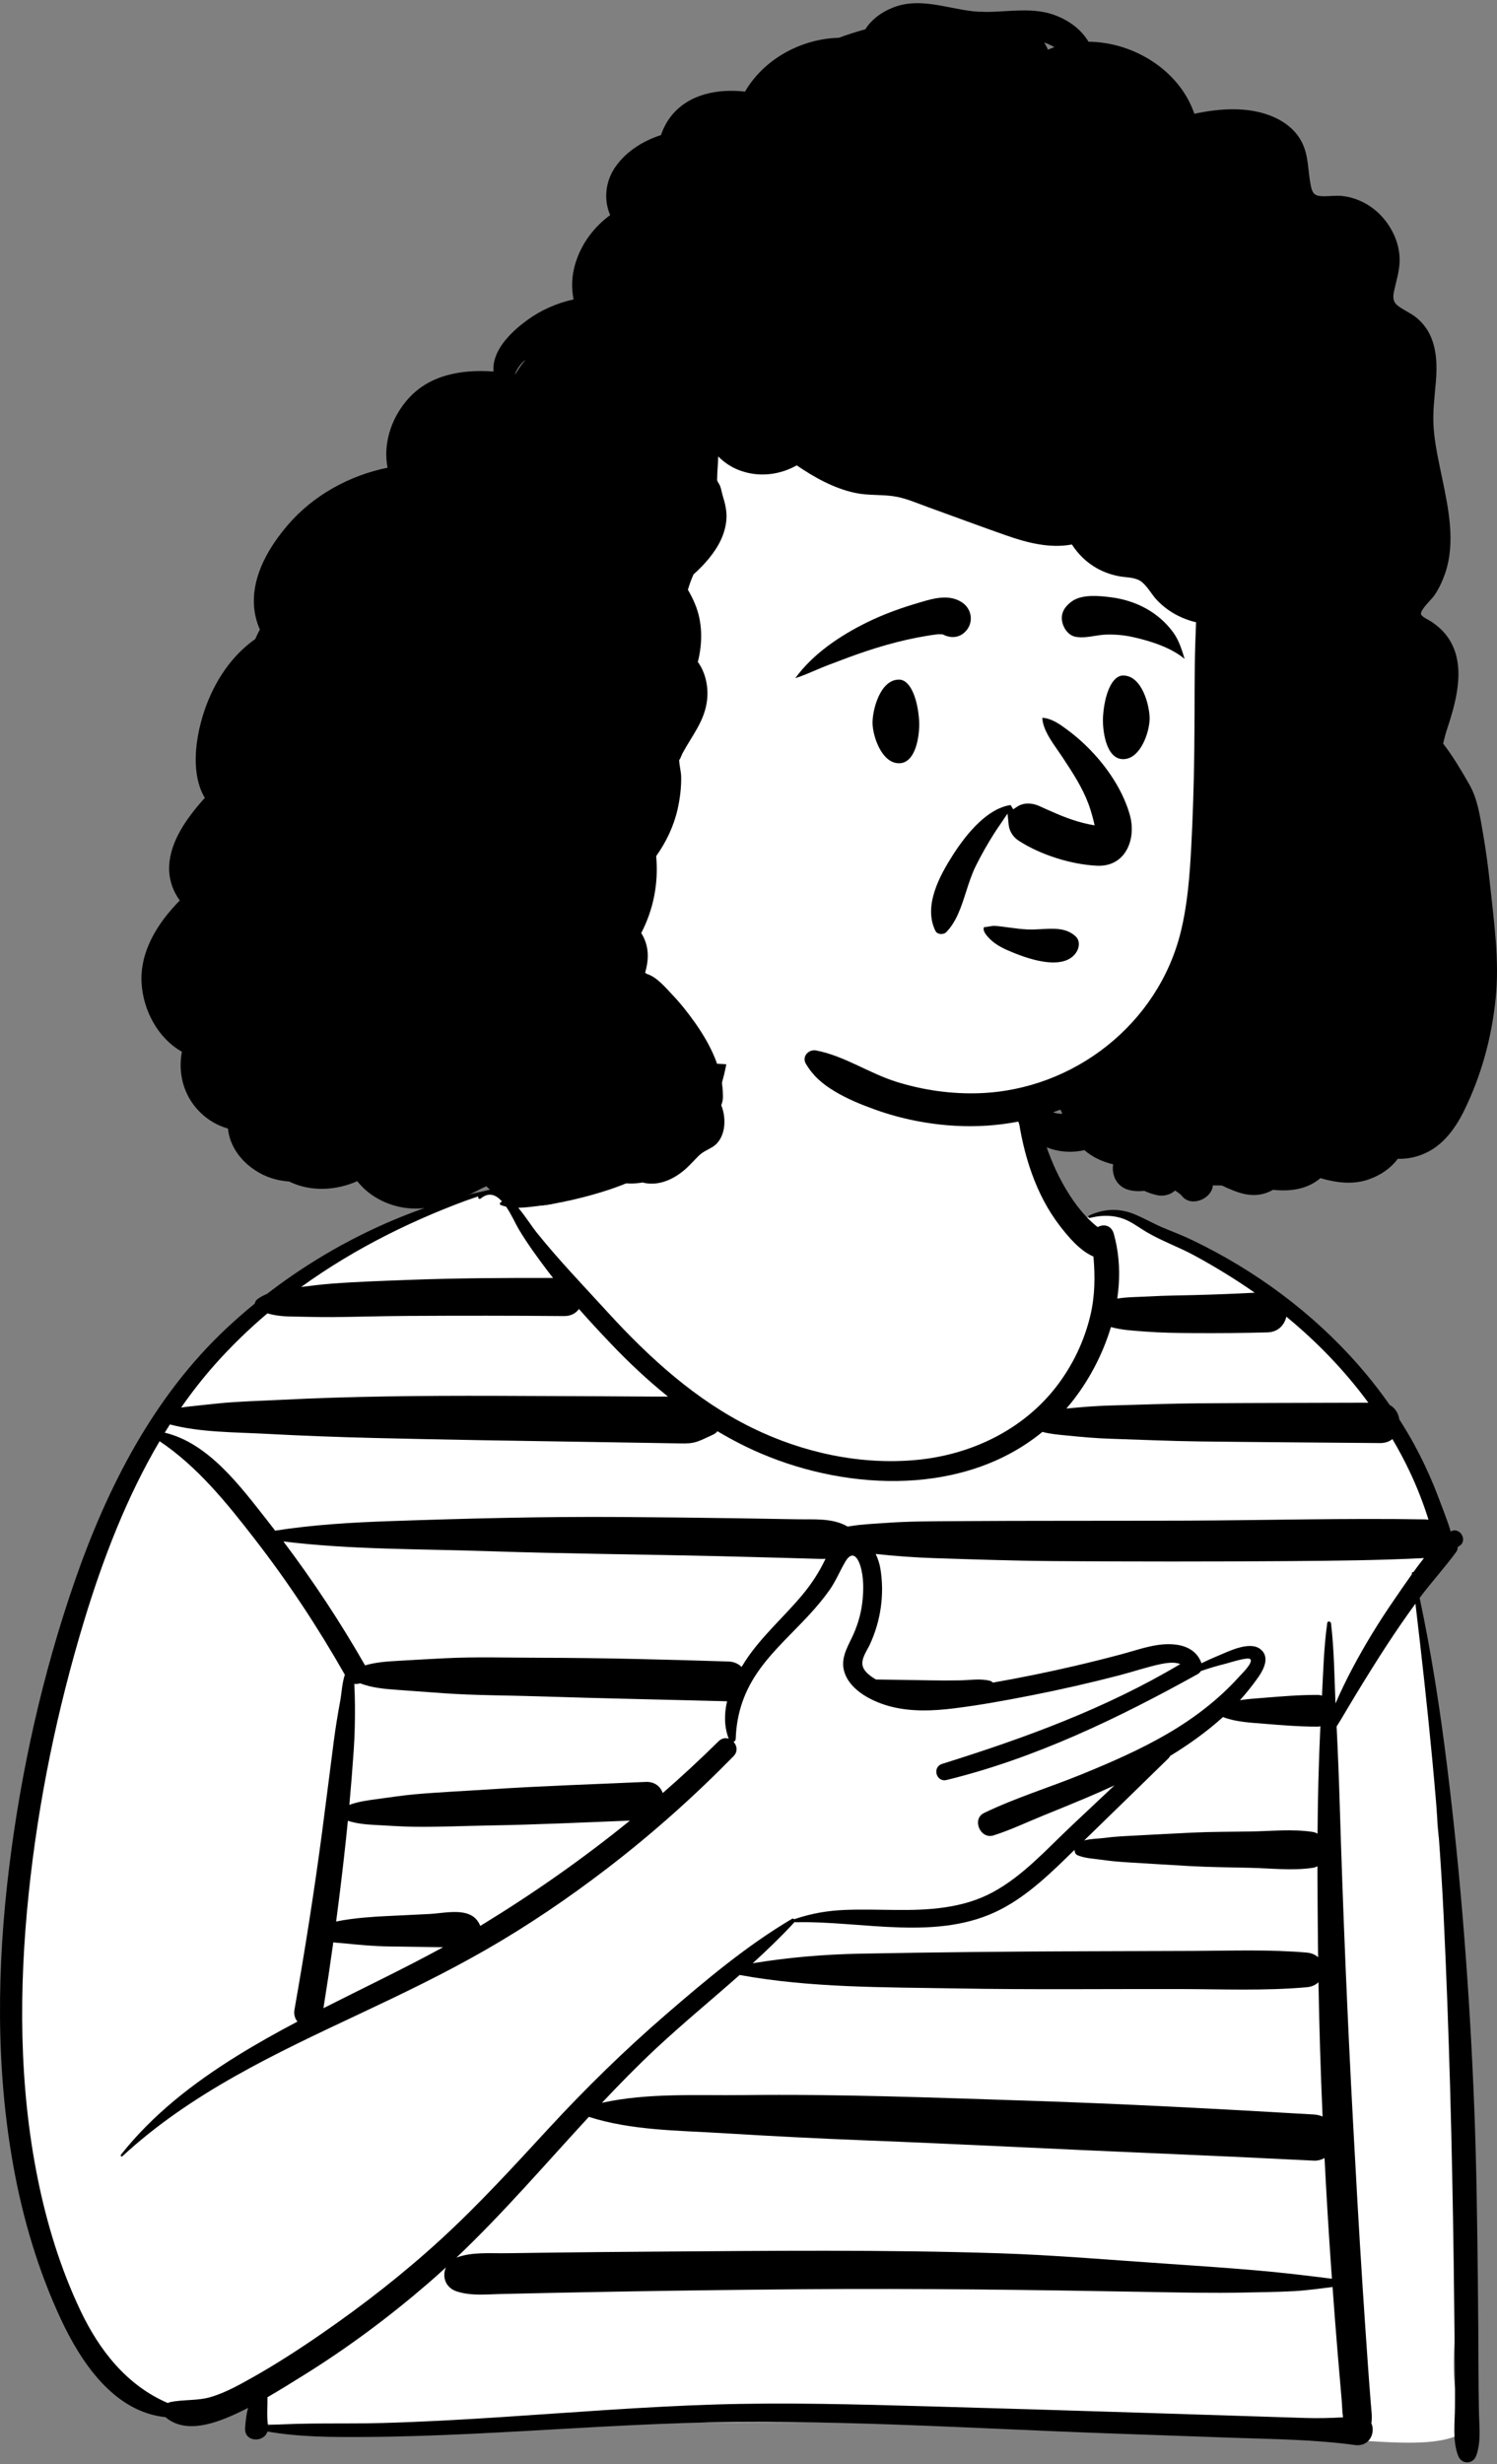
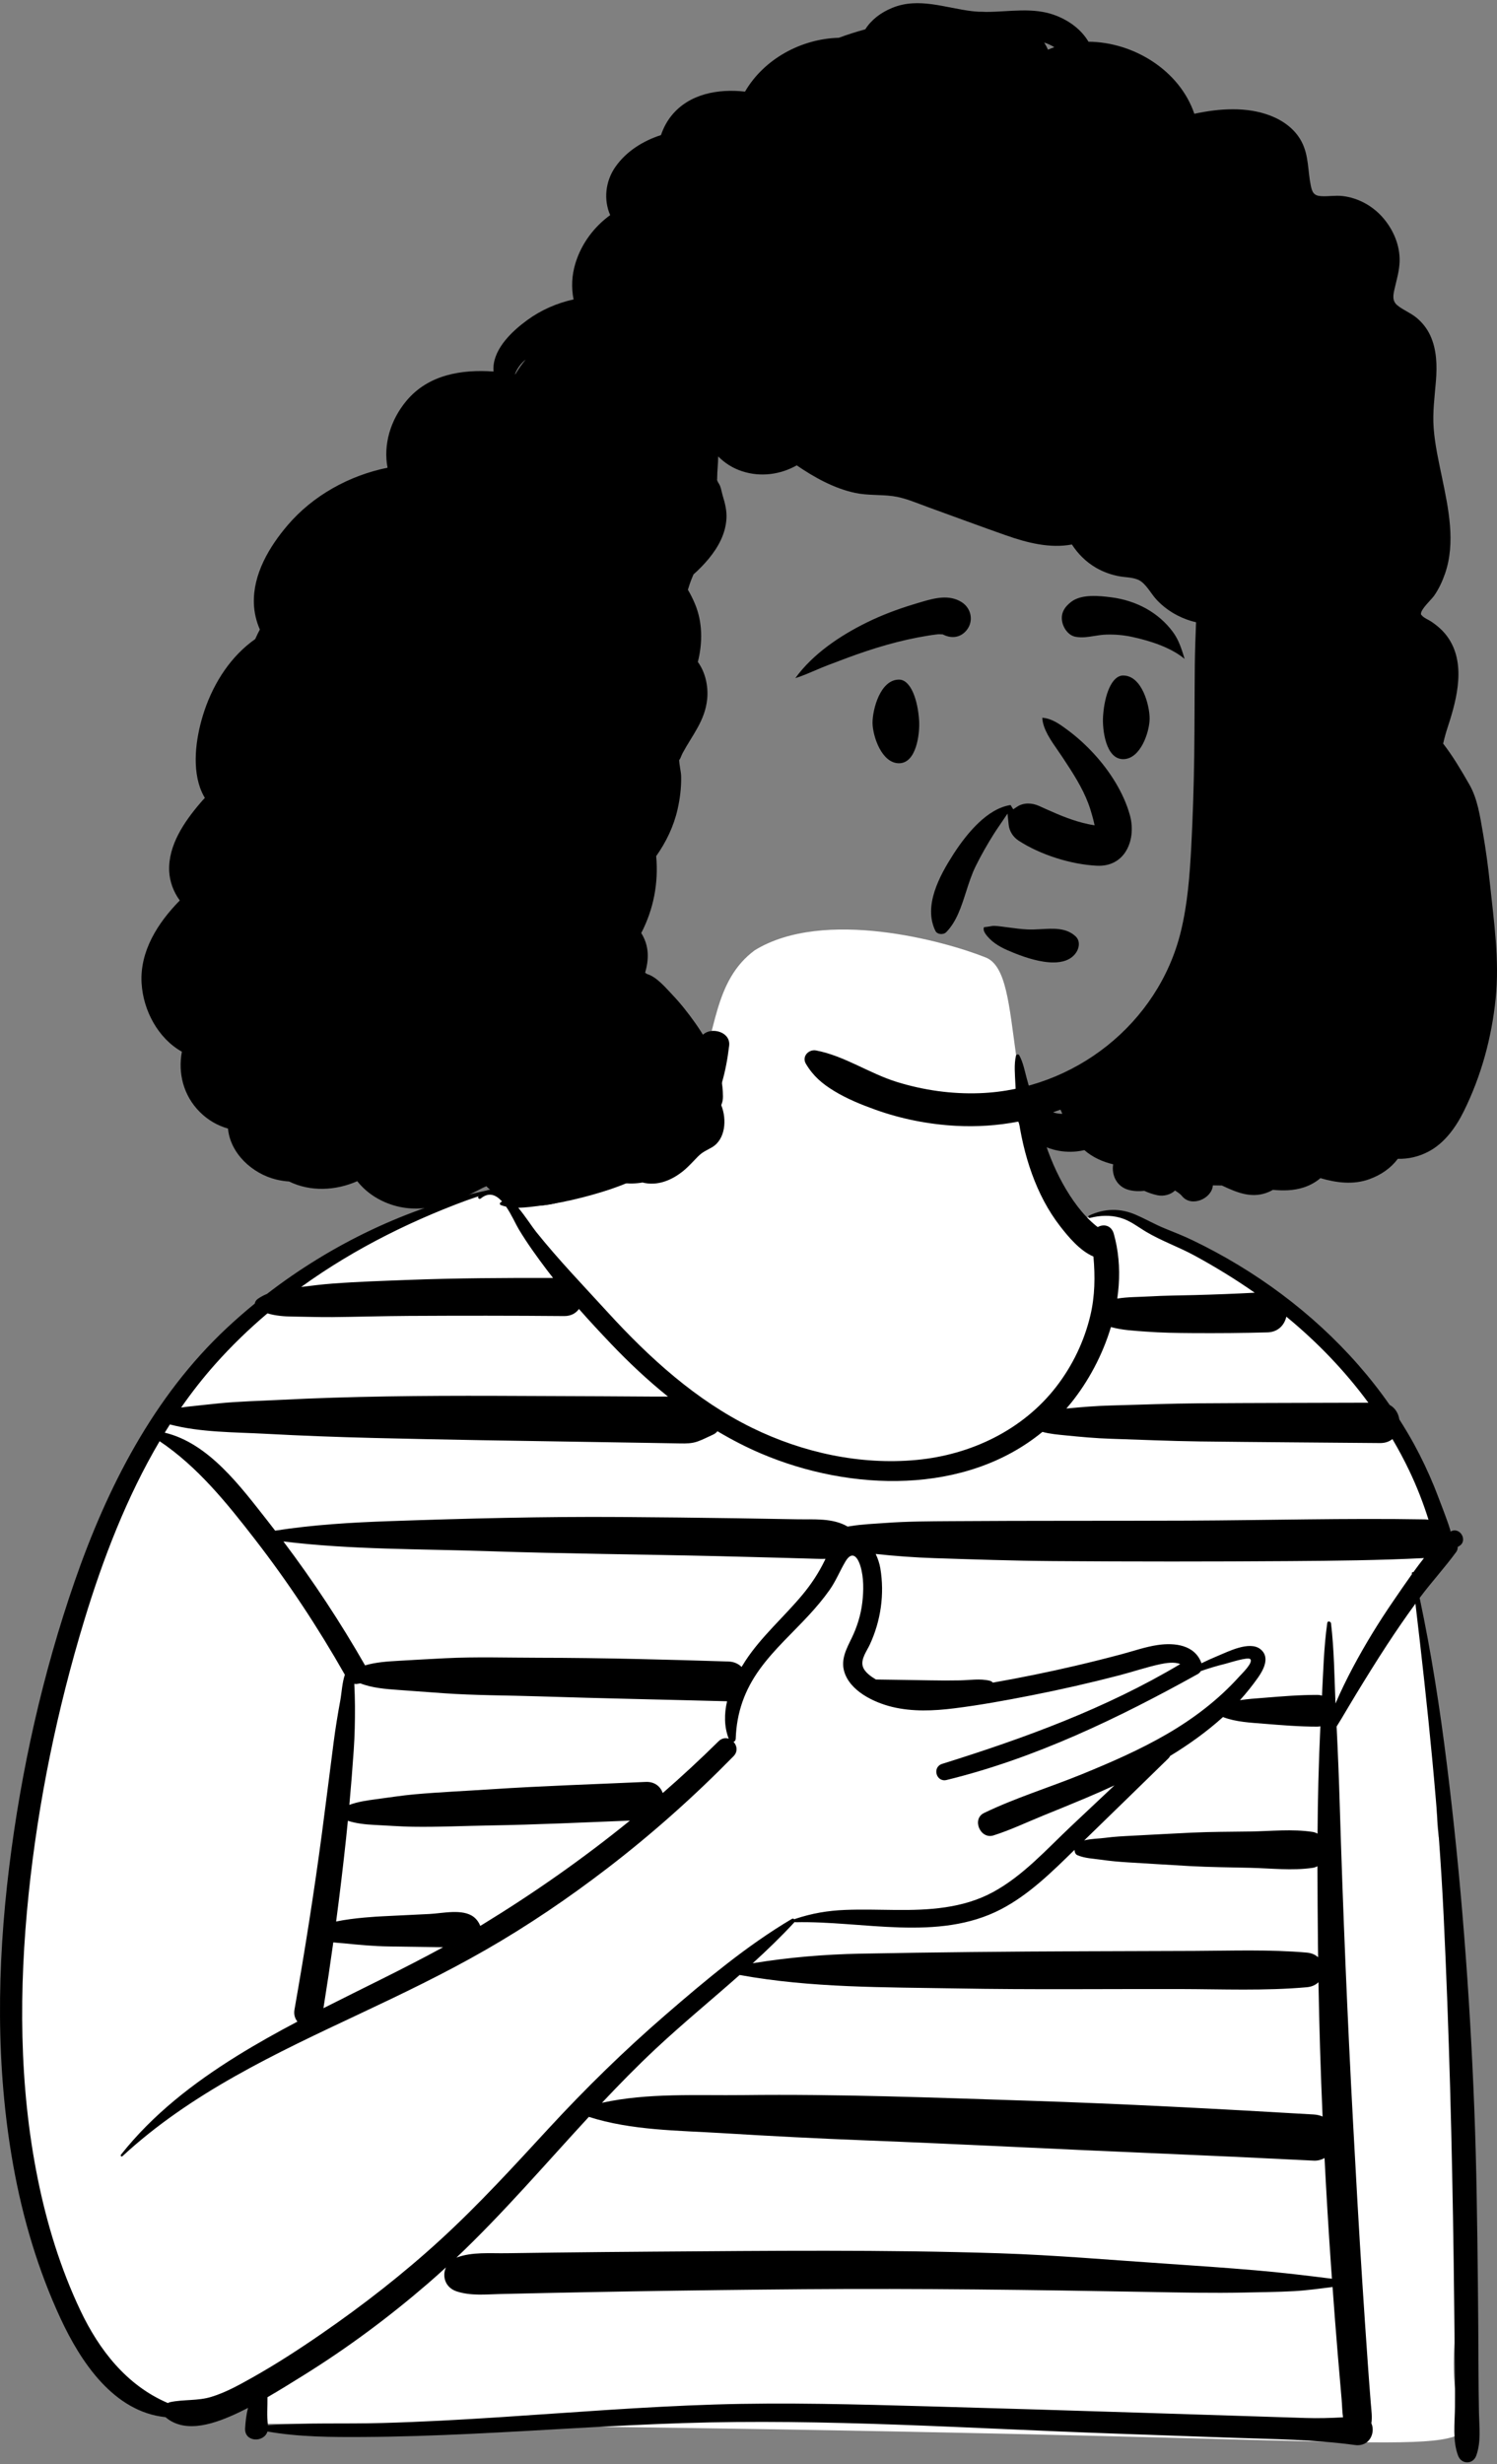
<svg xmlns="http://www.w3.org/2000/svg" width="206" height="339" viewBox="0 0 206 339" fill="none">
  <rect x="0" y="0" width="206" height="339" fill="#808080" stroke="none" />
-   <path fill-rule="evenodd" clip-rule="evenodd" d="M198.519 254.975C196.633 249.177 198.879 242.48 197.411 236.229C196.908 233.757 195.951 224.572 194.991 219.201C194.454 216.197 197.668 215.264 198.162 214.065C201.638 203.292 176.28 177.95 174.732 177.016C172.413 175.675 170.36 174.521 168.094 173.151C161.482 170.828 153.554 164.364 147.561 168.516C137.176 153.051 141.284 133.997 135.649 131.732C130.014 129.468 113.373 124.891 103.859 130.736C98.157 134.956 98.577 142.222 95.975 148.215C94.448 151.036 93.698 155.122 91.92 156.962C85.879 163.212 78.346 164.29 69.924 165.351C69.283 165.432 68.608 163.687 67.985 163.902C53.779 168.814 37.249 170.247 21.161 197.751C18.889 201.684 12.76 207.995 14.809 212.54C1.306 243.953 -11.982 314.659 25.072 332.292C26.256 333.049 34.291 328.986 35.6 329.023C37.783 329.086 33.601 334.387 35.6 333.442C50.278 334.557 131.041 331.682 161.999 334.557C183.288 334.397 196.771 338.131 201.687 334.397C199.722 329.646 199.813 324.558 200.434 319.535C204.958 316.167 199.366 292.432 199.839 285.482C204.074 280.403 200.702 261.355 198.519 254.975Z" fill="white" />
+   <path fill-rule="evenodd" clip-rule="evenodd" d="M198.519 254.975C196.633 249.177 198.879 242.48 197.411 236.229C196.908 233.757 195.951 224.572 194.991 219.201C194.454 216.197 197.668 215.264 198.162 214.065C201.638 203.292 176.28 177.95 174.732 177.016C172.413 175.675 170.36 174.521 168.094 173.151C161.482 170.828 153.554 164.364 147.561 168.516C137.176 153.051 141.284 133.997 135.649 131.732C130.014 129.468 113.373 124.891 103.859 130.736C98.157 134.956 98.577 142.222 95.975 148.215C94.448 151.036 93.698 155.122 91.92 156.962C85.879 163.212 78.346 164.29 69.924 165.351C69.283 165.432 68.608 163.687 67.985 163.902C53.779 168.814 37.249 170.247 21.161 197.751C18.889 201.684 12.76 207.995 14.809 212.54C1.306 243.953 -11.982 314.659 25.072 332.292C26.256 333.049 34.291 328.986 35.6 329.023C37.783 329.086 33.601 334.387 35.6 333.442C183.288 334.397 196.771 338.131 201.687 334.397C199.722 329.646 199.813 324.558 200.434 319.535C204.958 316.167 199.366 292.432 199.839 285.482C204.074 280.403 200.702 261.355 198.519 254.975Z" fill="white" />
  <path fill-rule="evenodd" clip-rule="evenodd" d="M191.77 220.209C189.739 223.164 187.873 226.206 186.186 229.37C185.317 231.002 184.505 232.667 183.775 234.365C183.623 230.693 183.59 226.977 183.161 223.341C183.13 223.079 182.692 222.951 182.646 223.271C182.173 226.568 182.094 229.951 181.915 233.283C181.709 233.22 181.481 233.183 181.23 233.183C178.793 233.183 176.392 233.383 173.963 233.58C172.875 233.668 171.736 233.736 170.626 233.909C171.52 232.922 172.352 231.879 173.12 230.792C173.903 229.682 174.799 227.949 173.434 226.883C171.926 225.706 168.969 227.245 167.51 227.844C166.772 228.147 166.048 228.477 165.335 228.828C164.435 226.305 161.675 225.97 159.31 226.318C157.623 226.567 155.986 227.144 154.343 227.584C152.256 228.141 150.161 228.666 148.057 229.159C144.27 230.046 140.457 230.821 136.626 231.493C136.524 231.375 136.384 231.282 136.196 231.235C134.884 230.907 133.437 231.158 132.091 231.183C130.708 231.209 129.324 231.207 127.941 231.178C125.469 231.128 123 231.107 120.529 231.064C119.827 230.639 118.936 230.027 118.718 229.226C118.446 228.225 119.296 227.117 119.691 226.265C121.207 222.995 121.737 219.335 121.142 215.773C121.036 215.138 120.818 214.444 120.502 213.794C123.21 214.083 125.882 214.28 128.604 214.369C134.039 214.546 139.474 214.731 144.912 214.772C155.785 214.853 166.658 214.853 177.53 214.774C183.678 214.729 189.811 214.672 195.951 214.358C195.451 214.993 194.964 215.641 194.489 216.299C194.391 216.27 194.263 216.323 194.278 216.445C194.283 216.487 194.288 216.529 194.293 216.572C193.426 217.783 192.591 219.014 191.77 220.209ZM179.68 332.663C177.153 332.583 174.627 332.502 172.101 332.421C167.141 332.264 162.182 332.106 157.223 331.948C147.398 331.635 137.573 331.333 127.747 331.062C117.944 330.792 108.137 330.505 98.331 330.811C88.503 331.118 78.701 331.911 68.891 332.548C63.438 332.902 57.981 333.209 52.517 333.355C47.314 333.495 42.064 333.284 36.869 333.655C36.694 332.37 36.823 331.089 36.804 329.809C38.508 328.824 40.181 327.778 41.834 326.749C47.861 322.999 53.557 318.757 58.931 314.119C59.757 313.406 60.567 312.678 61.369 311.942C60.811 313.162 61.257 314.734 62.856 315.251C64.807 315.88 66.803 315.657 68.829 315.609C70.886 315.561 72.943 315.515 75 315.471C79.02 315.386 83.041 315.31 87.061 315.242C94.916 315.111 102.77 315.013 110.625 314.949C126.429 314.822 142.221 315.037 158.023 315.322C162.466 315.403 166.904 315.502 171.348 315.402C173.571 315.351 175.803 315.335 178.023 315.216C179.802 315.119 181.592 314.868 183.37 314.641C183.595 317.74 183.829 320.838 184.09 323.935C184.263 325.979 184.441 328.023 184.616 330.068C184.688 330.911 184.694 331.772 184.812 332.573C183.105 332.667 181.408 332.718 179.68 332.663ZM181.418 245.154C181.356 247.526 181.323 249.9 181.306 252.274C181.101 252.156 180.87 252.07 180.609 252.031C177.846 251.609 174.889 251.929 172.093 251.976C169.391 252.021 166.68 252.006 163.98 252.134C161.275 252.261 158.571 252.414 155.866 252.554C154.597 252.62 153.342 252.677 152.083 252.849C151.22 252.967 150.117 252.958 149.195 253.204C153.062 249.458 156.907 245.69 160.763 241.934C160.878 241.821 160.962 241.702 161.02 241.58C163.591 240.013 166.059 238.249 168.294 236.23C170.067 236.913 172.084 236.999 173.963 237.152C176.392 237.349 178.792 237.549 181.23 237.549C181.395 237.549 181.549 237.533 181.694 237.504C181.575 240.053 181.484 242.601 181.418 245.154ZM81.031 291.236C86.933 293.122 93.329 293.101 99.469 293.478C106.015 293.881 112.552 294.216 119.106 294.471C132.195 294.98 145.276 295.671 158.364 296.221C165.839 296.535 173.313 296.882 180.785 297.258C181.316 297.285 181.821 297.149 182.267 296.9C182.518 301.822 182.812 306.743 183.154 311.661C183.197 312.276 183.244 312.89 183.288 313.505C179.771 313.064 176.28 312.641 172.737 312.342C168.758 312.006 164.782 311.723 160.797 311.458C153.033 310.943 145.256 310.254 137.477 310.002C121.621 309.49 105.729 309.664 89.867 309.777C85.378 309.809 80.89 309.852 76.402 309.906C74.158 309.934 71.914 309.964 69.671 309.996C67.415 310.03 64.992 309.795 62.856 310.582C62.836 310.589 62.819 310.6 62.799 310.608C69.241 304.502 75.012 297.754 81.031 291.236ZM101.78 271.715C111.645 273.512 121.664 273.388 131.663 273.566C141.894 273.749 152.139 273.628 162.372 273.649C168.185 273.661 174.047 273.917 179.839 273.399C180.524 273.338 181.054 273.078 181.432 272.71C181.538 278.873 181.731 285.033 181.998 291.19C181.622 291.03 181.212 290.933 180.785 290.908C167.71 290.139 154.633 289.44 141.542 289.014C128.46 288.588 115.363 288.082 102.275 288.24C95.888 288.317 89.133 287.909 82.834 289.301C85.228 286.757 87.673 284.259 90.231 281.867C93.96 278.381 97.94 275.116 101.78 271.715ZM109.317 264.461C109.33 264.446 109.337 264.429 109.347 264.414C109.382 264.44 109.426 264.458 109.483 264.457C118.716 264.249 129.076 267.163 137.712 262.69C141.568 260.694 144.76 257.538 147.86 254.505C147.862 254.528 147.864 254.55 147.865 254.573C147.886 254.819 147.99 255.115 148.239 255.224C149.258 255.671 150.451 255.701 151.545 255.86C152.802 256.043 154.038 256.15 155.307 256.227C158.104 256.395 160.902 256.572 163.7 256.731C166.493 256.889 169.298 256.902 172.093 256.971C174.897 257.041 177.834 257.381 180.609 256.98C180.864 256.944 181.09 256.864 181.292 256.753C181.296 260.344 181.328 263.935 181.362 267.524C181.368 268.109 181.379 268.694 181.386 269.278C181.011 268.935 180.496 268.695 179.839 268.637C174.693 268.184 169.508 268.385 164.344 268.403C159.273 268.419 154.201 268.436 149.13 268.453C138.891 268.487 128.659 268.587 118.421 268.782C113.443 268.877 108.486 269.296 103.58 270.102C105.566 268.292 107.497 266.428 109.317 264.461ZM29.085 329.756C27.194 330.334 25.318 330.083 23.424 330.48C23.307 330.504 23.2 330.549 23.101 330.608C17.429 328.184 13.649 323.319 11.061 317.868C8.334 312.122 6.454 305.979 5.194 299.752C2.598 286.915 2.593 273.605 3.937 260.618C5.258 247.859 7.872 235.169 11.604 222.898C14.165 214.473 17.43 205.961 21.963 198.279C27.198 201.787 31.257 206.839 35.081 211.777C39.651 217.678 43.77 223.922 47.456 230.41C47.075 231.521 47.015 232.916 46.833 233.909C46.48 235.825 46.162 237.764 45.912 239.696C45.377 243.826 44.864 247.958 44.318 252.086C43.237 260.249 41.947 268.389 40.521 276.499C40.406 277.156 40.59 277.711 40.93 278.128C38.103 279.619 35.312 281.176 32.594 282.864C26.617 286.574 21.031 290.896 16.645 296.439C16.531 296.583 16.71 296.776 16.851 296.645C26.256 287.952 37.94 282.494 49.412 277.1C55.274 274.343 61.108 271.542 66.732 268.319C72.614 264.95 78.224 261.141 83.6 257.014C89.739 252.302 95.518 247.15 100.936 241.622C101.574 240.971 101.419 240.155 100.939 239.64C101.101 239.589 101.232 239.448 101.24 239.213C101.371 235.603 102.454 232.528 104.576 229.606C106.544 226.896 109.052 224.662 111.314 222.209C112.32 221.119 113.281 219.984 114.138 218.773C115.022 217.526 115.56 216.15 116.328 214.848C117.226 213.326 117.99 214.103 118.406 215.481C118.878 217.043 118.849 218.871 118.659 220.477C118.459 222.176 117.942 223.832 117.197 225.368C116.497 226.81 115.691 228.277 116.162 229.931C116.935 232.647 120.253 234.221 122.766 234.833C125.565 235.514 128.492 235.382 131.326 235.028C134.875 234.585 138.407 233.937 141.915 233.248C145.977 232.45 150.016 231.53 154.023 230.489C155.907 230 157.777 229.357 159.679 228.952C160.357 228.808 161.612 228.591 162.409 228.944C152.165 235.054 140.996 239.124 129.652 242.671C128.243 243.111 128.821 245.24 130.263 244.887C142.45 241.907 153.915 236.374 164.827 230.315C164.994 230.222 165.135 230.078 165.239 229.908C166.337 229.522 167.453 229.187 168.591 228.91C169.1 228.786 171.716 227.923 172.043 228.254C172.506 228.724 170.903 230.25 170.502 230.694C167.651 233.854 164.259 236.433 160.587 238.565C156.863 240.728 152.901 242.452 148.92 244.079C144.46 245.901 139.747 247.334 135.412 249.429C133.69 250.261 134.898 253.088 136.712 252.515C139.05 251.775 141.322 250.689 143.594 249.766C145.524 248.983 147.455 248.2 149.374 247.39C150.712 246.825 152.041 246.241 153.357 245.631C151.386 247.486 149.414 249.342 147.443 251.199C144.03 254.414 140.786 258.076 136.613 260.331C132.491 262.559 127.787 262.818 123.198 262.77C120.894 262.746 118.6 262.673 116.297 262.766C113.872 262.863 111.718 263.236 109.421 263.999C109.378 264.014 109.348 264.039 109.322 264.068C109.241 263.97 109.105 263.921 108.964 264.004C102.72 267.697 97.029 272.488 91.555 277.223C85.914 282.103 80.605 287.293 75.547 292.775C70.706 298.022 65.904 303.289 60.636 308.116C55.492 312.83 49.995 317.11 44.255 321.071C41.128 323.23 37.923 325.308 34.607 327.166C32.835 328.159 31.036 329.159 29.085 329.756ZM29.61 187.689C31.846 185.176 34.252 182.847 36.799 180.693C37.923 181.025 39.102 181.119 40.291 181.131C42.104 181.149 43.922 181.224 45.736 181.206C49.228 181.17 52.718 181.06 56.212 181.041C63.354 181.002 70.498 181 77.64 181.062C78.576 181.07 79.251 180.67 79.668 180.089C81.113 181.728 82.603 183.33 84.106 184.907C86.547 187.468 89.149 189.912 91.92 192.139C91.38 192.142 90.841 192.147 90.305 192.143C87.835 192.127 85.364 192.111 82.894 192.098C77.936 192.071 72.979 192.05 68.021 192.037C58.166 192.011 48.279 192.093 38.436 192.598C35.704 192.738 32.951 192.795 30.229 193.061C28.752 193.206 27.277 193.374 25.802 193.531C25.5 193.564 25.211 193.604 24.927 193.649C26.372 191.573 27.928 189.579 29.61 187.689ZM69.083 165.293C69.016 165.338 68.944 165.378 68.881 165.427C68.736 165.535 68.758 165.732 68.93 165.798C69.157 165.887 69.396 165.955 69.642 166.008C70.389 167.092 70.972 168.432 71.38 169.111C72.551 171.062 73.898 172.92 75.267 174.735C75.543 175.099 75.824 175.46 76.105 175.819C69.472 175.804 62.841 175.837 56.212 176.088C52.721 176.221 49.219 176.332 45.736 176.594C44.303 176.701 42.872 176.882 41.444 177.061C48.875 171.688 57.231 167.585 65.888 164.538C65.876 164.552 65.864 164.562 65.853 164.575C65.662 164.786 65.947 165.061 66.161 164.884C67.287 163.952 68.265 164.389 69.083 165.293ZM102.602 228.452C102.413 228.738 102.228 229.033 102.047 229.335C101.612 228.901 101.004 228.611 100.222 228.587C91.531 228.316 82.845 228.079 74.15 228.073C69.862 228.07 65.535 227.925 61.252 228.138C59.102 228.244 56.952 228.371 54.803 228.493C53.3 228.578 51.704 228.685 50.236 229.12C46.854 223.202 43.099 217.512 38.999 212.072C48.302 213.213 57.764 213.091 67.12 213.408C77.719 213.768 88.325 213.845 98.928 214.096C101.837 214.165 104.745 214.241 107.653 214.322C109.154 214.364 110.655 214.407 112.156 214.453C112.625 214.467 113.111 214.48 113.597 214.467C113.56 214.543 113.523 214.619 113.486 214.694C112.668 216.385 111.639 217.942 110.44 219.386C107.89 222.457 104.81 225.103 102.602 228.452ZM91.201 246.682C90.879 245.787 90.095 245.098 88.845 245.155C81.725 245.478 74.591 245.703 67.479 246.172C64.015 246.4 60.536 246.554 57.077 246.857C55.293 247.014 53.512 247.305 51.736 247.536C50.518 247.695 49.243 247.879 48.075 248.312C48.301 245.81 48.501 243.306 48.674 240.799C48.813 238.785 48.856 236.752 48.845 234.732C48.84 233.71 48.805 232.682 48.755 231.66C48.86 231.681 48.966 231.692 49.069 231.679C49.251 231.656 49.421 231.635 49.579 231.592C51.216 232.233 53.069 232.375 54.803 232.499C56.859 232.645 58.916 232.801 60.972 232.948C65.348 233.26 69.765 233.24 74.15 233.383C82.783 233.665 91.417 233.828 100.052 234.059C99.651 235.779 99.637 237.545 100.278 239.21C99.832 239.061 99.317 239.13 98.878 239.564C96.391 242.022 93.83 244.392 91.201 246.682ZM66.084 264.965C65.908 264.479 65.576 264.032 65.184 263.729C63.674 262.565 60.918 263.235 59.105 263.324C56.96 263.429 54.814 263.534 52.669 263.639C52.018 263.671 48.694 263.841 46.254 264.361C46.758 260.551 47.216 256.734 47.625 252.911C47.711 252.108 47.79 251.305 47.869 250.502C49.019 250.872 50.268 251.008 51.454 251.065C53.232 251.149 55.017 251.293 56.796 251.321C60.35 251.376 63.924 251.201 67.479 251.142C73.881 251.035 80.283 250.73 86.682 250.477C80.257 255.694 73.469 260.454 66.388 264.783C66.287 264.845 66.185 264.904 66.084 264.965ZM45.865 267.226C46.406 267.298 46.942 267.322 47.352 267.363C49.411 267.571 51.439 267.76 53.508 267.79C55.561 267.82 57.613 267.85 59.665 267.88C60.102 267.886 60.538 267.893 60.974 267.899C55.57 270.852 50 273.497 44.509 276.282C44.993 273.268 45.445 270.249 45.865 267.226ZM104.75 199.984C117.065 205.22 132.862 205.695 143.446 196.998C144.497 197.286 145.66 197.381 146.589 197.474C148.676 197.684 150.743 197.877 152.839 197.943C156.926 198.07 161.016 198.261 165.104 198.312C173.374 198.414 181.644 198.462 189.914 198.535C190.618 198.542 191.181 198.327 191.608 197.983C192.446 199.403 193.225 200.859 193.936 202.353C194.974 204.53 195.853 206.781 196.575 209.082C196.42 209.056 196.259 209.037 196.087 209.034C185.218 208.846 174.342 209.159 163.471 209.204C152.598 209.249 141.726 209.203 130.853 209.28C127.844 209.302 124.857 209.302 121.856 209.526C120.294 209.642 118.713 209.693 117.166 209.945C116.993 209.973 116.817 209.998 116.64 210.023C114.567 208.811 111.993 209.064 109.623 209.019C106.902 208.968 104.182 208.922 101.461 208.882C96.114 208.802 90.765 208.745 85.417 208.708C74.803 208.635 64.215 208.906 53.607 209.276C48.33 209.46 43.072 209.772 37.862 210.585C37.512 210.132 37.166 209.677 36.812 209.227C33.12 204.547 28.744 198.555 22.67 197.105C22.903 196.725 23.139 196.348 23.379 195.973C27.588 197.083 32.23 197.027 36.53 197.259C41.487 197.527 46.433 197.712 51.395 197.834C61.259 198.076 71.121 198.229 80.986 198.378C83.725 198.42 86.463 198.464 89.201 198.51C90.678 198.534 92.155 198.563 93.632 198.585C94.457 198.598 95.195 198.596 95.981 198.322C96.709 198.068 97.419 197.687 98.123 197.372C98.369 197.262 98.568 197.099 98.731 196.907C100.665 198.063 102.669 199.099 104.75 199.984ZM152.874 182.575C154.423 183.005 156.022 183.076 157.659 183.2C159.809 183.363 161.953 183.39 164.109 183.404C167.545 183.426 170.982 183.402 174.417 183.307C175.893 183.267 176.755 182.279 177.011 181.147C177.047 181.176 177.083 181.204 177.119 181.233C181.3 184.68 185.088 188.621 188.299 192.984C180.567 193.008 172.835 193.013 165.104 193.065C161.016 193.093 156.926 193.261 152.839 193.366C150.835 193.417 148.859 193.584 146.863 193.773C146.824 193.777 146.782 193.781 146.742 193.784C146.953 193.54 147.163 193.293 147.368 193.038C149.754 190.08 151.717 186.436 152.874 182.575ZM203.142 337.848C203.824 335.97 203.559 333.957 203.52 331.982C203.481 329.957 203.459 327.932 203.452 325.906C203.439 321.946 203.412 317.986 203.368 314.025C203.28 306.014 203.187 297.996 202.872 289.989C202.249 274.161 201.049 258.371 199.091 242.649C198.139 235.006 196.958 227.38 195.355 219.844C195.377 219.814 195.399 219.783 195.422 219.752C197.018 217.618 198.834 215.646 200.402 213.497C200.541 213.306 200.599 213.062 200.598 212.815C200.655 212.787 200.713 212.758 200.771 212.724C202.072 211.983 200.897 209.963 199.597 210.714C199.747 210.627 197.586 205.081 197.357 204.522C196.535 202.516 195.61 200.555 194.568 198.654C193.939 197.507 193.265 196.385 192.56 195.282C192.437 194.46 191.992 193.697 191.229 193.289C189.89 191.369 188.443 189.524 186.9 187.766C180.587 180.569 172.7 174.76 164.084 170.622C162.84 170.024 161.558 169.526 160.28 169.004C158.921 168.448 157.659 167.721 156.319 167.137C154.139 166.187 151.986 166.242 149.845 167.247C149.661 167.333 149.793 167.615 149.979 167.566C151.358 167.207 152.77 167.146 154.153 167.537C155.507 167.92 156.537 168.765 157.72 169.471C159.827 170.728 162.183 171.548 164.343 172.721C167.199 174.274 169.991 175.979 172.661 177.85C169.894 177.997 167.126 178.103 164.356 178.176C162.3 178.231 160.244 178.24 158.19 178.36C156.728 178.445 155.207 178.421 153.746 178.657C154.099 176.234 154.099 173.789 153.659 171.429L153.659 171.427C153.552 170.858 153.423 170.294 153.265 169.736C152.927 168.548 151.845 168.37 151.06 168.82C150.982 168.762 150.904 168.706 150.828 168.645C149.887 167.88 149.041 166.966 148.304 166.005C146.774 164.008 145.538 161.697 144.601 159.367C143.653 157.008 142.981 154.539 142.323 152.087C141.993 150.857 141.636 149.634 141.299 148.405C141.007 147.337 140.794 146.157 140.257 145.184C140.157 145.001 139.854 145.036 139.806 145.243C139.521 146.462 139.672 147.853 139.724 149.096C139.781 150.476 139.861 151.843 140.044 153.212C140.425 156.053 141.039 158.846 142.022 161.544C142.965 164.132 144.21 166.546 145.9 168.726C147.024 170.174 148.619 172.091 150.466 172.872C150.708 175.59 150.68 178.311 150.038 181.002C149.199 184.525 147.591 187.873 145.382 190.742C140.75 196.757 133.585 200.156 126.109 200.857C118.375 201.581 110.46 199.851 103.511 196.448C95.781 192.663 89.368 186.823 83.608 180.52C80.288 176.887 76.845 173.312 73.768 169.468C73.222 168.787 72.35 167.403 71.314 166.157C72.368 166.148 73.449 165.99 74.382 165.87C76.312 165.623 78.198 165.239 80.083 164.759C83.609 163.862 87.326 162.614 90.407 160.64C96.925 156.463 99.47 151.164 100.339 143.863C100.614 141.555 96.625 140.994 96.253 143.309C95.682 146.868 94.819 148.6 93.683 152.018C92.591 155.304 91.01 156.528 87.986 158.339C85.148 160.04 81.922 161.028 78.796 162.049C77.063 162.614 75.31 163.13 73.562 163.65C72.45 163.981 71.129 164.27 70.001 164.781C69.412 164.264 68.798 163.874 68.18 163.727C68.225 163.65 68.166 163.531 68.052 163.554C67.87 163.59 67.689 163.63 67.508 163.668C67.325 163.681 67.143 163.717 66.962 163.783C56.071 166.142 45.612 171.166 36.743 178.011C36.296 178.197 35.864 178.426 35.452 178.715C35.24 178.864 35.1 179.1 35.059 179.345C33.726 180.434 32.432 181.564 31.183 182.733C21.115 192.153 14.737 204.683 10.271 217.571C5.872 230.269 2.895 243.583 1.257 256.914C-0.412 270.503 -0.604 284.374 1.817 297.886C3.117 305.141 5.221 312.271 8.327 318.963C11.117 324.973 15.657 331.82 22.789 332.552C22.812 332.574 22.833 332.598 22.859 332.62C25.657 334.925 29.823 333.333 32.749 331.956C33.212 331.737 33.673 331.508 34.131 331.272C33.889 332.204 33.78 333.18 33.729 334.095C33.624 335.995 36.301 336.102 36.808 334.526C41.148 335.289 45.63 335.3 50.02 335.276C54.925 335.249 59.828 335.079 64.728 334.848C74.449 334.389 84.158 333.688 93.885 333.37C113.581 332.725 133.331 334.103 153.012 334.797C158.532 334.992 164.053 335.187 169.574 335.382C175.215 335.581 180.85 335.619 186.445 336.382C188.502 336.663 189.291 334.646 188.71 333.389C188.855 332.545 188.711 331.619 188.632 330.625C188.484 328.767 188.344 326.909 188.213 325.05C187.958 321.425 187.711 317.799 187.477 314.172C187.002 306.824 186.594 299.47 186.197 292.116C185.407 277.496 184.803 262.865 184.358 248.23C184.249 244.663 184.108 241.095 183.929 237.53C184.142 237.192 184.354 236.854 184.56 236.512C185.244 235.371 185.914 234.222 186.607 233.086C187.996 230.809 189.394 228.547 190.855 226.315C192.116 224.388 193.418 222.49 194.777 220.631C196.465 234.892 197.966 249.168 198.655 263.521C199.413 279.329 199.816 295.161 200.035 310.985C200.096 315.406 200.137 319.828 200.184 324.248C200.209 326.551 200.234 328.851 200.215 331.154C200.196 333.355 199.864 335.764 200.645 337.848C201.1 339.063 202.692 339.085 203.142 337.848Z" fill="black" />
-   <path fill-rule="evenodd" clip-rule="evenodd" d="M147.374 53.697C128.82 38.61 99.087 33.712 79.226 48.932C63.794 63.216 57.407 103.806 60.138 124.203C60.898 137.285 70.888 152.113 85.554 147.975C88.045 147.73 90.463 146.775 92.976 146.575C95.983 146.228 99.012 146.222 102.012 146.647C108.55 147.572 114.346 151.044 120.692 152.668C132.467 155.68 145.605 153.654 155.74 146.868C189.234 124.839 174.062 75.018 147.374 53.697Z" fill="white" />
  <path fill-rule="evenodd" clip-rule="evenodd" d="M144.903 153.03C145.248 152.912 145.592 152.788 145.933 152.661C145.956 152.74 145.992 152.816 146.035 152.889C146.083 153.008 146.131 153.123 146.184 153.239C145.756 153.242 145.327 153.166 144.903 153.03ZM144.215 6.836C144.063 6.495 143.888 6.168 143.69 5.851C144.17 6.007 144.65 6.221 145.084 6.498C144.791 6.597 144.503 6.709 144.215 6.836ZM70.927 51.472C70.907 51.468 70.888 51.466 70.868 51.462C71.12 50.792 71.568 50.159 72.063 49.702C72.152 49.62 72.248 49.544 72.341 49.466C71.816 50.092 71.339 50.76 70.927 51.472ZM205.026 121.56C204.778 119.206 204.462 116.861 204.053 114.53C203.661 112.298 203.331 109.91 202.194 107.929C201.065 105.957 199.934 104.04 198.591 102.305C198.783 101.419 199.037 100.586 199.257 99.914C200.526 96.048 201.776 91.137 199.138 87.545C198.526 86.712 197.779 86.074 196.924 85.499C196.56 85.253 195.957 85.03 195.677 84.692C195.479 84.452 195.547 84.582 195.539 84.463C195.491 83.825 196.986 82.479 197.336 81.974C197.991 81.039 198.478 79.987 198.851 78.912C200.323 74.656 199.322 69.968 198.436 65.704C197.968 63.444 197.452 61.177 197.282 58.869C197.124 56.701 197.42 54.585 197.595 52.429C197.765 50.3 197.72 48.105 196.808 46.135C196.362 45.175 195.689 44.329 194.867 43.668C194.066 43.022 193.067 42.647 192.286 42.004C191.507 41.363 191.73 40.496 191.934 39.61C192.213 38.408 192.565 37.214 192.599 35.972C192.661 33.808 191.778 31.7 190.399 30.063C188.977 28.372 186.946 27.229 184.751 26.972C183.747 26.854 182.759 27.055 181.761 26.984C180.773 26.916 180.559 26.422 180.373 25.519C179.944 23.451 180.119 21.407 179.101 19.477C178.198 17.761 176.592 16.598 174.818 15.913C171.566 14.654 167.783 14.914 164.352 15.655C162.327 9.695 156.005 5.787 149.784 5.739C148.813 4.091 147.169 2.86 145.293 2.137C142.19 0.938 138.903 1.638 135.67 1.638H135.656C135.332 1.618 135.007 1.61 134.683 1.613C134.378 1.595 134.073 1.57 133.769 1.536C130.09 1.102 126.451 -0.405 122.806 1.071C121.181 1.728 119.889 2.742 119.071 4.034C117.838 4.37 116.622 4.754 115.429 5.2C110.258 5.335 105.135 8.109 102.52 12.605C98.839 12.187 94.844 12.896 92.409 15.904C91.775 16.687 91.284 17.607 90.958 18.583C88.476 19.386 86.179 20.817 84.675 22.973C83.303 24.94 83.04 27.483 83.968 29.595C81.751 31.201 80.02 33.5 79.185 36.215C78.678 37.865 78.603 39.569 78.929 41.193C76.66 41.696 74.49 42.63 72.567 44.03C70.552 45.497 68.035 47.833 67.903 50.52C67.893 50.718 67.901 50.915 67.916 51.112C63.48 50.8 58.957 51.552 55.959 55.11C53.707 57.779 52.728 61.217 53.329 64.347C48.051 65.419 43.06 68.179 39.579 72.26C37.049 75.226 34.8 78.996 34.936 83.035C34.978 84.251 35.263 85.476 35.757 86.608V86.61C35.545 87.009 35.328 87.452 35.119 87.923C31.849 90.212 29.474 93.799 28.137 97.753C27.057 100.955 26.377 105.116 27.53 108.375C27.706 108.872 27.928 109.34 28.188 109.775C27.97 110.006 27.765 110.238 27.564 110.472C25.361 113.048 23.13 116.294 23.282 119.841C23.344 121.27 23.874 122.706 24.741 123.886C21.694 126.976 19.239 130.876 19.482 135.231C19.691 139.021 21.77 142.871 25.028 144.691C24.484 147.612 25.212 150.694 27.485 152.974C28.62 154.114 29.956 154.865 31.373 155.266C31.689 158.706 34.741 161.474 37.982 162.27C38.586 162.42 39.19 162.51 39.791 162.552C42.708 163.983 46.186 163.819 49.162 162.507C50.04 163.622 51.182 164.531 52.514 165.183C53.053 165.448 53.623 165.668 54.218 165.846C58.421 167.09 62.732 165.403 66.407 163.433C66.526 163.371 66.743 163.292 66.935 163.204C67.443 163.772 68.368 164.333 68.85 164.61C70.487 165.549 72.487 165.987 74.366 165.863C76.569 165.716 78.513 164.988 80.312 163.952C80.575 163.997 80.84 164.023 81.105 164.037C82.798 164.127 84.307 163.591 85.664 162.744C86.561 162.863 87.481 162.852 88.412 162.688C90.463 163.21 92.46 162.38 94.065 161.062C94.776 160.478 95.377 159.792 96.02 159.138C96.689 158.457 97.197 158.299 97.978 157.842C99.826 156.761 100.049 154.021 99.247 152.039C99.4 151.693 99.487 151.306 99.487 150.877C99.482 147.135 97.758 143.703 95.642 140.709C94.697 139.374 93.67 138.067 92.545 136.882C91.639 135.931 90.367 134.387 89.027 134C88.945 133.941 88.86 133.882 88.776 133.826C89.035 132.917 89.188 131.991 89.123 131.046C89.055 130.075 88.742 129.155 88.24 128.37C89.924 125.105 90.635 121.524 90.296 117.787C91.667 115.842 92.706 113.695 93.241 111.341C93.571 109.885 93.761 108.353 93.735 106.859C93.724 106.143 93.461 105.237 93.456 104.495C93.496 104.729 93.8 103.854 93.919 103.637C95.278 101.111 97.024 99.141 97.315 96.164C97.484 94.422 97.072 92.498 96.029 91.07C96.697 88.434 96.689 85.603 95.636 83.089C95.354 82.417 95.03 81.759 94.658 81.136C94.83 80.611 94.988 80.08 95.191 79.603C95.27 79.414 95.349 79.222 95.428 79.03C96.192 78.356 96.903 77.619 97.501 76.897C98.827 75.297 99.84 73.462 99.967 71.348C100.029 70.29 99.781 69.277 99.473 68.272C99.338 67.818 99.256 67.313 99.095 66.87C99.005 66.624 98.788 66.373 98.712 66.141C98.695 66.091 98.68 66.048 98.669 66.014C98.68 65.981 98.689 65.91 98.689 65.777C98.692 64.764 98.824 63.773 98.83 62.797C99.758 63.734 100.875 64.434 102.145 64.843C104.703 65.665 107.372 65.292 109.637 64.025C112.075 65.696 114.814 67.208 117.686 67.815C119.393 68.176 121.102 68.027 122.815 68.25C124.516 68.473 126.161 69.215 127.763 69.793C131.329 71.083 134.886 72.406 138.463 73.663C141.352 74.676 144.478 75.48 147.502 74.91C148.351 76.219 149.454 77.326 150.867 78.138C151.88 78.717 152.991 79.109 154.14 79.304C155.155 79.476 156.346 79.409 157.169 80.106C157.973 80.783 158.476 81.793 159.198 82.555C160.002 83.407 160.995 84.147 162.036 84.677C162.871 85.104 163.723 85.411 164.589 85.612C164.513 87.539 164.439 89.464 164.417 91.394C164.375 95.588 164.391 99.781 164.335 103.975C164.279 108.155 164.146 112.335 163.926 116.509C163.717 120.426 163.424 124.357 162.49 128.178C159.392 140.858 147.789 149.937 134.801 150.4C130.945 150.538 127.128 149.997 123.441 148.862C119.621 147.685 116.21 145.263 112.295 144.519C111.271 144.327 110.306 145.357 110.893 146.347C111.903 148.049 113.13 149.088 114.808 150.112C116.566 151.182 118.524 151.975 120.456 152.669C124.011 153.944 127.771 154.684 131.543 154.89C134.42 155.048 137.309 154.851 140.127 154.309C140.325 154.916 140.675 155.505 140.94 156.067C140.979 156.149 141.112 156.092 141.087 156.008C141.044 155.867 141.016 155.742 141.005 155.641C141.953 156.877 143.417 157.732 144.921 158.147C145.981 158.44 147.107 158.53 148.199 158.407C148.551 158.367 148.887 158.308 149.22 158.234C150.331 159.208 151.753 159.857 153.18 160.182C152.935 161.672 153.671 163.297 155.378 163.721C156.095 163.899 156.783 163.901 157.472 163.836C158.027 164.096 158.625 164.299 159.26 164.438C160.086 164.618 161.074 164.386 161.697 163.788C162.039 164.028 162.357 164.195 162.673 164.576C163.974 166.145 166.778 164.895 166.902 163.08C167.314 163.08 167.729 163.086 168.144 163.1C168.242 163.145 168.341 163.19 168.442 163.238C170.256 164.082 172.135 164.819 174.141 164.155C174.511 164.034 174.849 163.879 175.157 163.698C176.57 163.825 177.964 163.828 179.397 163.365C180.243 163.091 181.038 162.657 181.701 162.087C183.913 162.736 186.246 163.029 188.447 162.225C190.094 161.624 191.42 160.676 192.354 159.425C193.781 159.476 195.231 159.132 196.537 158.452C198.772 157.295 200.337 155.096 201.429 152.892C203.833 148.029 205.255 142.806 205.813 137.418C206.363 132.112 205.579 126.835 205.026 121.56Z" fill="black" />
  <path fill-rule="evenodd" clip-rule="evenodd" d="M145.011 132.414C143.208 132.429 141.181 131.752 139.825 131.222L139.472 131.082C138.299 130.612 137.094 130.072 136.195 129.166C135.908 128.872 135.602 128.539 135.446 128.189C135.355 127.984 135.317 127.771 135.405 127.56C135.73 127.528 136.038 127.487 136.33 127.433C136.469 127.408 136.602 127.382 136.704 127.381C137.08 127.379 137.452 127.426 137.823 127.473C137.877 127.48 137.931 127.487 137.985 127.494C138.274 127.53 138.562 127.568 138.85 127.607C139.686 127.719 140.517 127.831 141.365 127.871C141.978 127.901 142.62 127.866 143.268 127.831C144.948 127.739 146.685 127.615 147.979 128.792C148.318 129.1 148.46 129.488 148.46 129.884C148.46 130.365 148.258 130.854 147.949 131.238C147.25 132.107 146.175 132.404 145.011 132.414ZM154.843 117.253C154.059 118.431 152.752 119.188 150.961 119.105C147.402 118.943 143.154 117.599 140.173 115.657C139.397 115.151 138.893 114.342 138.803 113.476L138.642 111.935L137.774 113.218C137.684 113.352 137.593 113.485 137.502 113.619C137.25 113.986 136.999 114.354 136.762 114.73C135.853 116.176 135.019 117.635 134.262 119.167C133.726 120.251 133.334 121.464 132.941 122.687C132.278 124.753 131.637 126.784 130.22 128.236C130.005 128.456 129.676 128.534 129.374 128.495C129.109 128.461 128.848 128.331 128.721 128.071C127.027 124.626 129.305 120.474 131.153 117.588L131.348 117.287C133.061 114.678 135.86 111.227 139.064 110.757L139.431 111.343L139.965 110.987C140.837 110.405 141.989 110.432 142.997 110.887L144.005 111.342C145.882 112.185 147.734 112.962 149.764 113.388C149.912 113.419 150.06 113.448 150.208 113.475C150.347 113.501 150.487 113.524 150.628 113.546C150.598 113.408 150.565 113.27 150.533 113.133C150.498 112.987 150.464 112.841 150.427 112.696C150.388 112.546 150.347 112.397 150.306 112.248C150.144 111.656 149.96 111.068 149.742 110.493C148.922 108.332 147.613 106.31 146.339 104.382L146.189 104.155C146.007 103.879 145.807 103.591 145.6 103.292C144.607 101.861 143.505 100.309 143.427 98.75C144.745 98.833 145.849 99.652 146.82 100.366C148.153 101.344 149.388 102.463 150.508 103.679C152.682 106.037 154.632 109.052 155.488 112.169C155.978 113.953 155.762 115.874 154.843 117.253ZM120.069 99.474L120.069 99.41C120.073 97.61 121.121 93.501 123.71 93.501C125.328 93.501 126.31 96.298 126.48 99.18L126.486 99.298C126.561 101.09 126.07 105.008 123.71 105.008C121.326 105.008 120.094 101.297 120.069 99.474ZM158.197 98.909L158.198 98.846C158.194 97.046 157.146 92.937 154.556 92.937C152.979 92.937 152.006 95.595 151.8 98.4L151.786 98.616C151.684 100.348 152.144 104.443 154.556 104.443C156.941 104.443 158.173 100.733 158.197 98.909ZM128.791 87.294C128.448 87.334 128.106 87.387 127.765 87.441C126.769 87.6 125.779 87.791 124.795 88.013C122.927 88.435 121.073 88.967 119.256 89.569C117.554 90.133 115.88 90.77 114.206 91.407C114.116 91.441 114.027 91.475 113.938 91.509C113.346 91.734 112.757 91.985 112.166 92.238C111.267 92.623 110.363 93.01 109.441 93.302C111.871 89.942 115.614 87.452 119.215 85.671C121.27 84.654 123.45 83.835 125.644 83.163L126.865 82.796C128.663 82.265 130.629 81.775 132.319 82.833C132.987 83.252 133.413 83.902 133.547 84.606C133.679 85.296 133.529 86.035 133.053 86.653C132.638 87.19 132.121 87.496 131.571 87.601C130.963 87.717 130.32 87.59 129.734 87.277C129.265 87.242 129.126 87.255 128.987 87.27L128.791 87.294ZM155.844 87.636C154.641 87.374 153.449 87.269 152.214 87.307C151.656 87.324 151.116 87.41 150.577 87.497C149.74 87.632 148.906 87.771 148.005 87.607C147.534 87.522 147.134 87.247 146.824 86.887C146.463 86.467 146.223 85.931 146.147 85.42C146.067 84.893 146.146 84.432 146.341 84.025C146.572 83.544 146.96 83.138 147.429 82.783C148.848 81.708 151.283 81.967 152.958 82.184C154.613 82.399 156.259 82.913 157.723 83.728C159.166 84.533 160.421 85.618 161.4 86.943C162.226 88.06 162.615 89.346 163.016 90.655C161.127 89.07 158.237 88.156 155.844 87.636Z" fill="black" />
</svg>